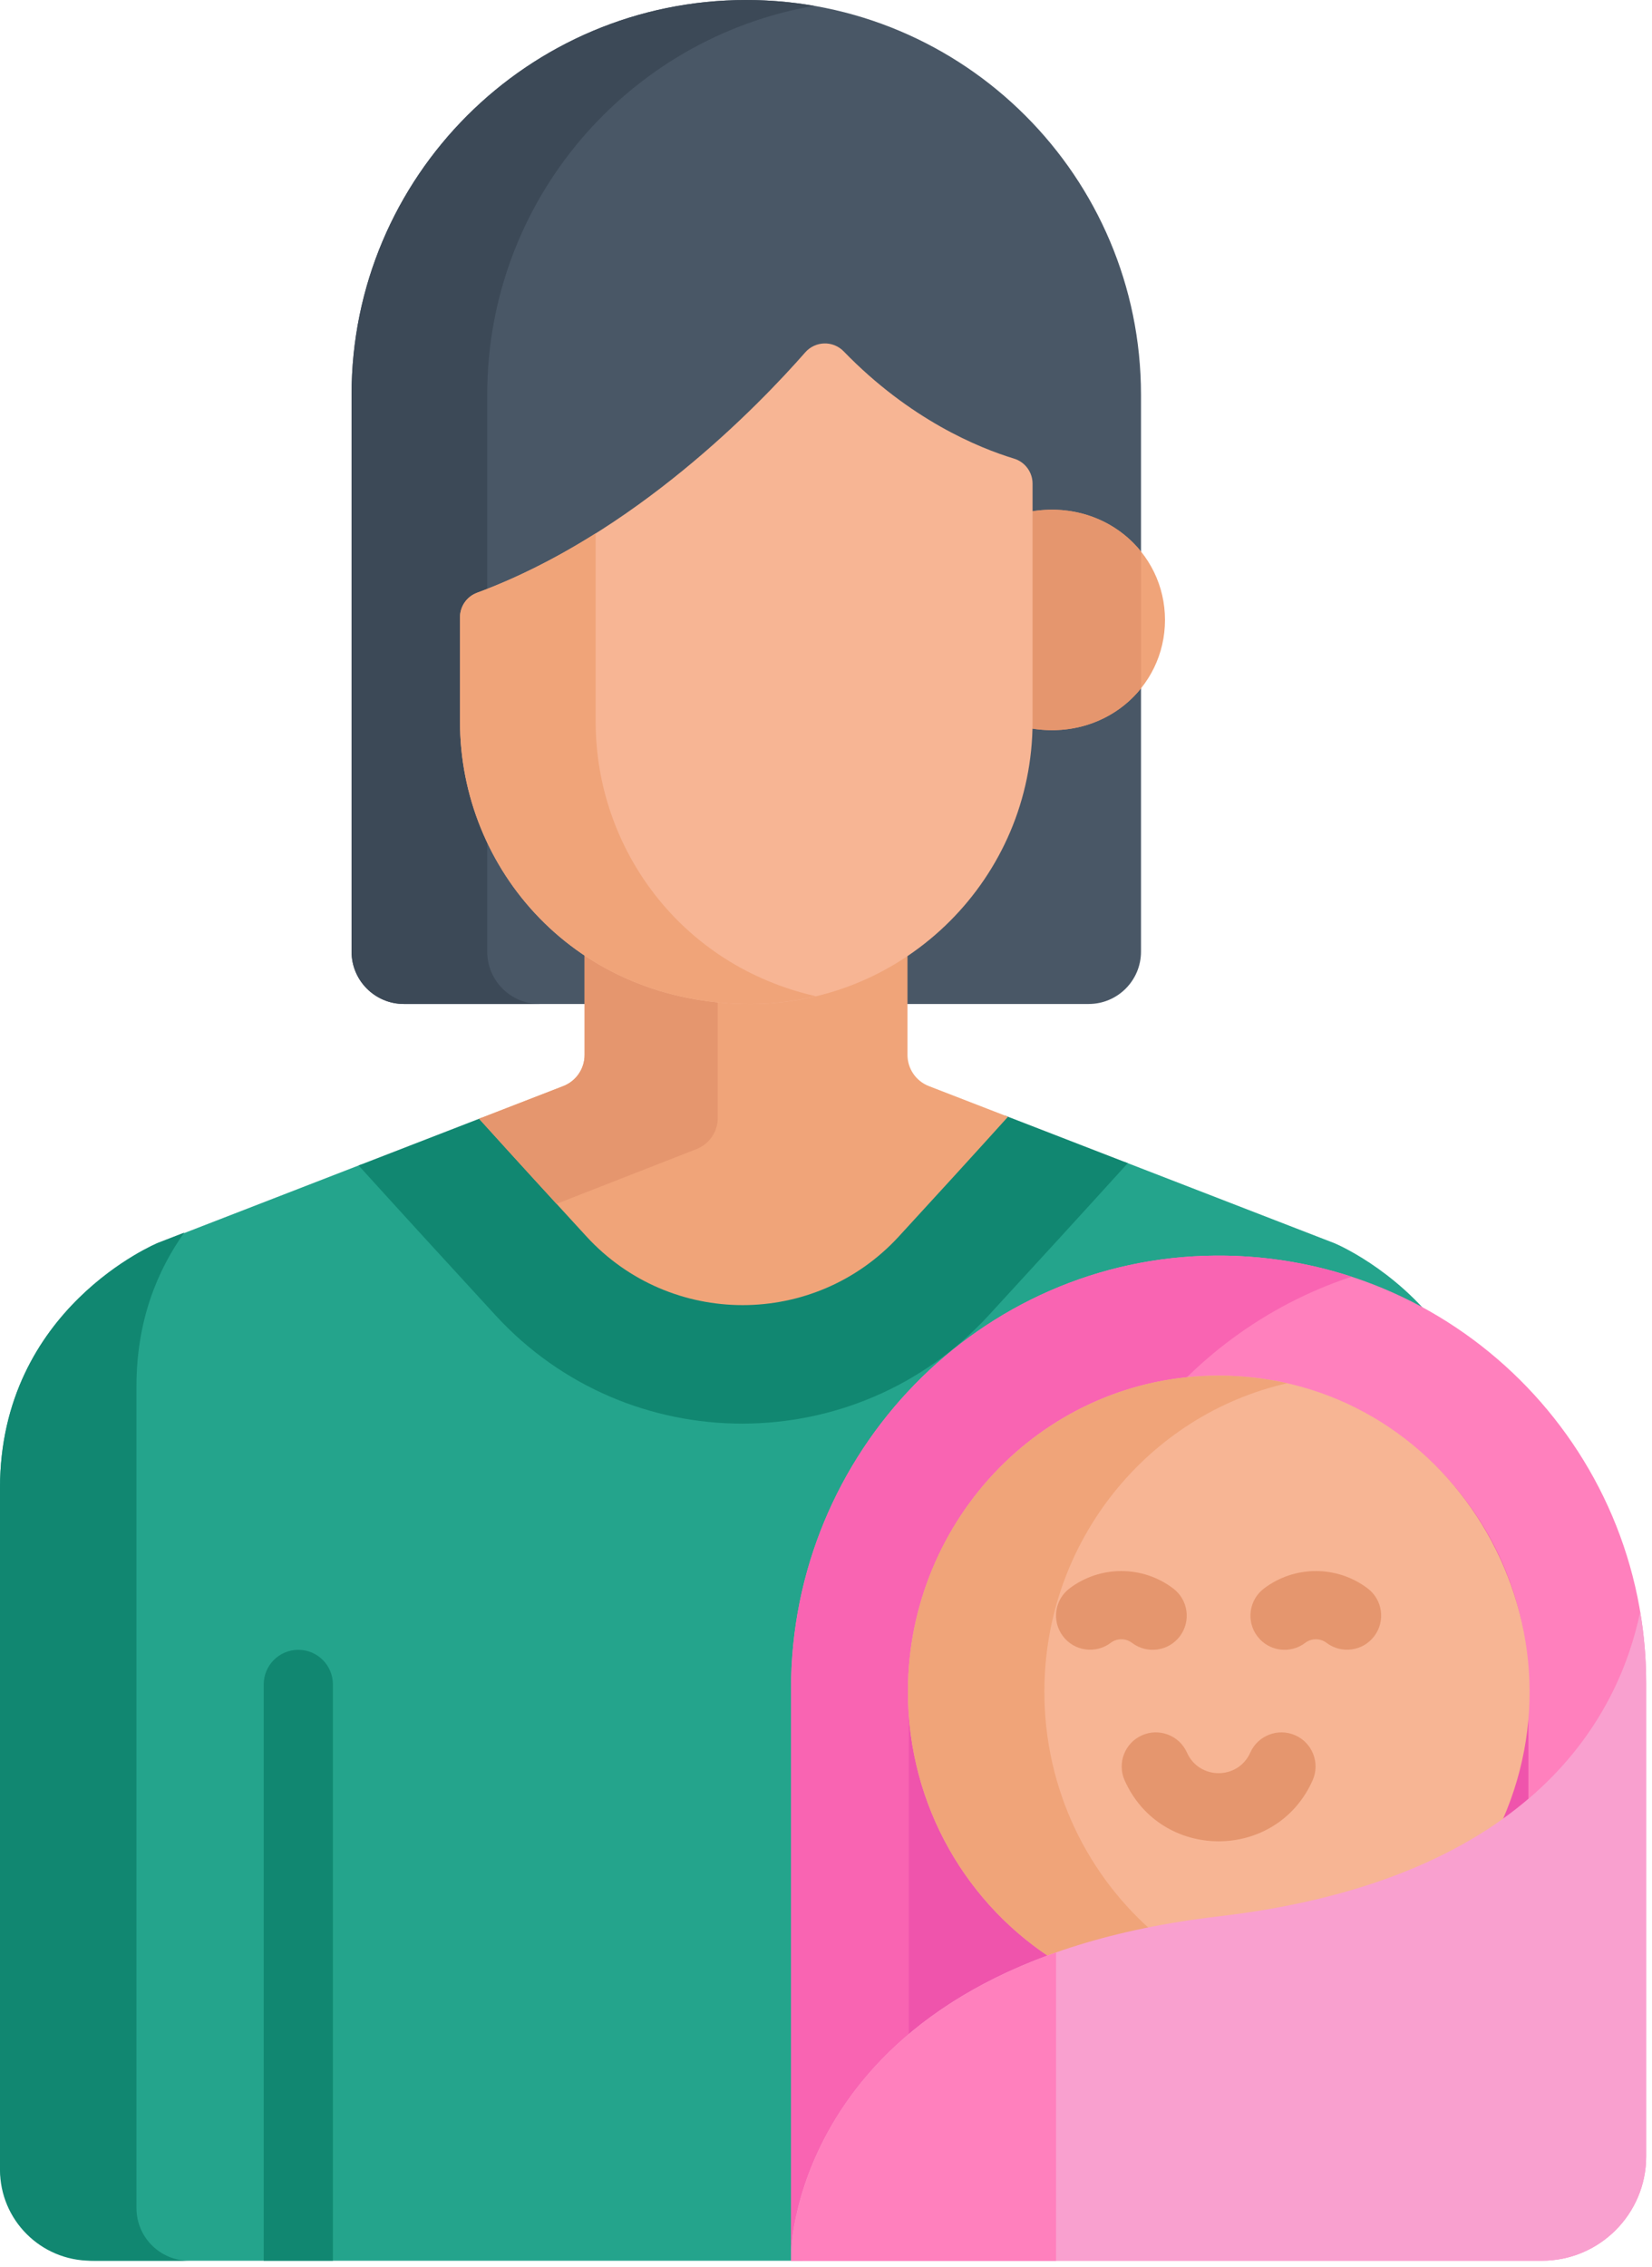
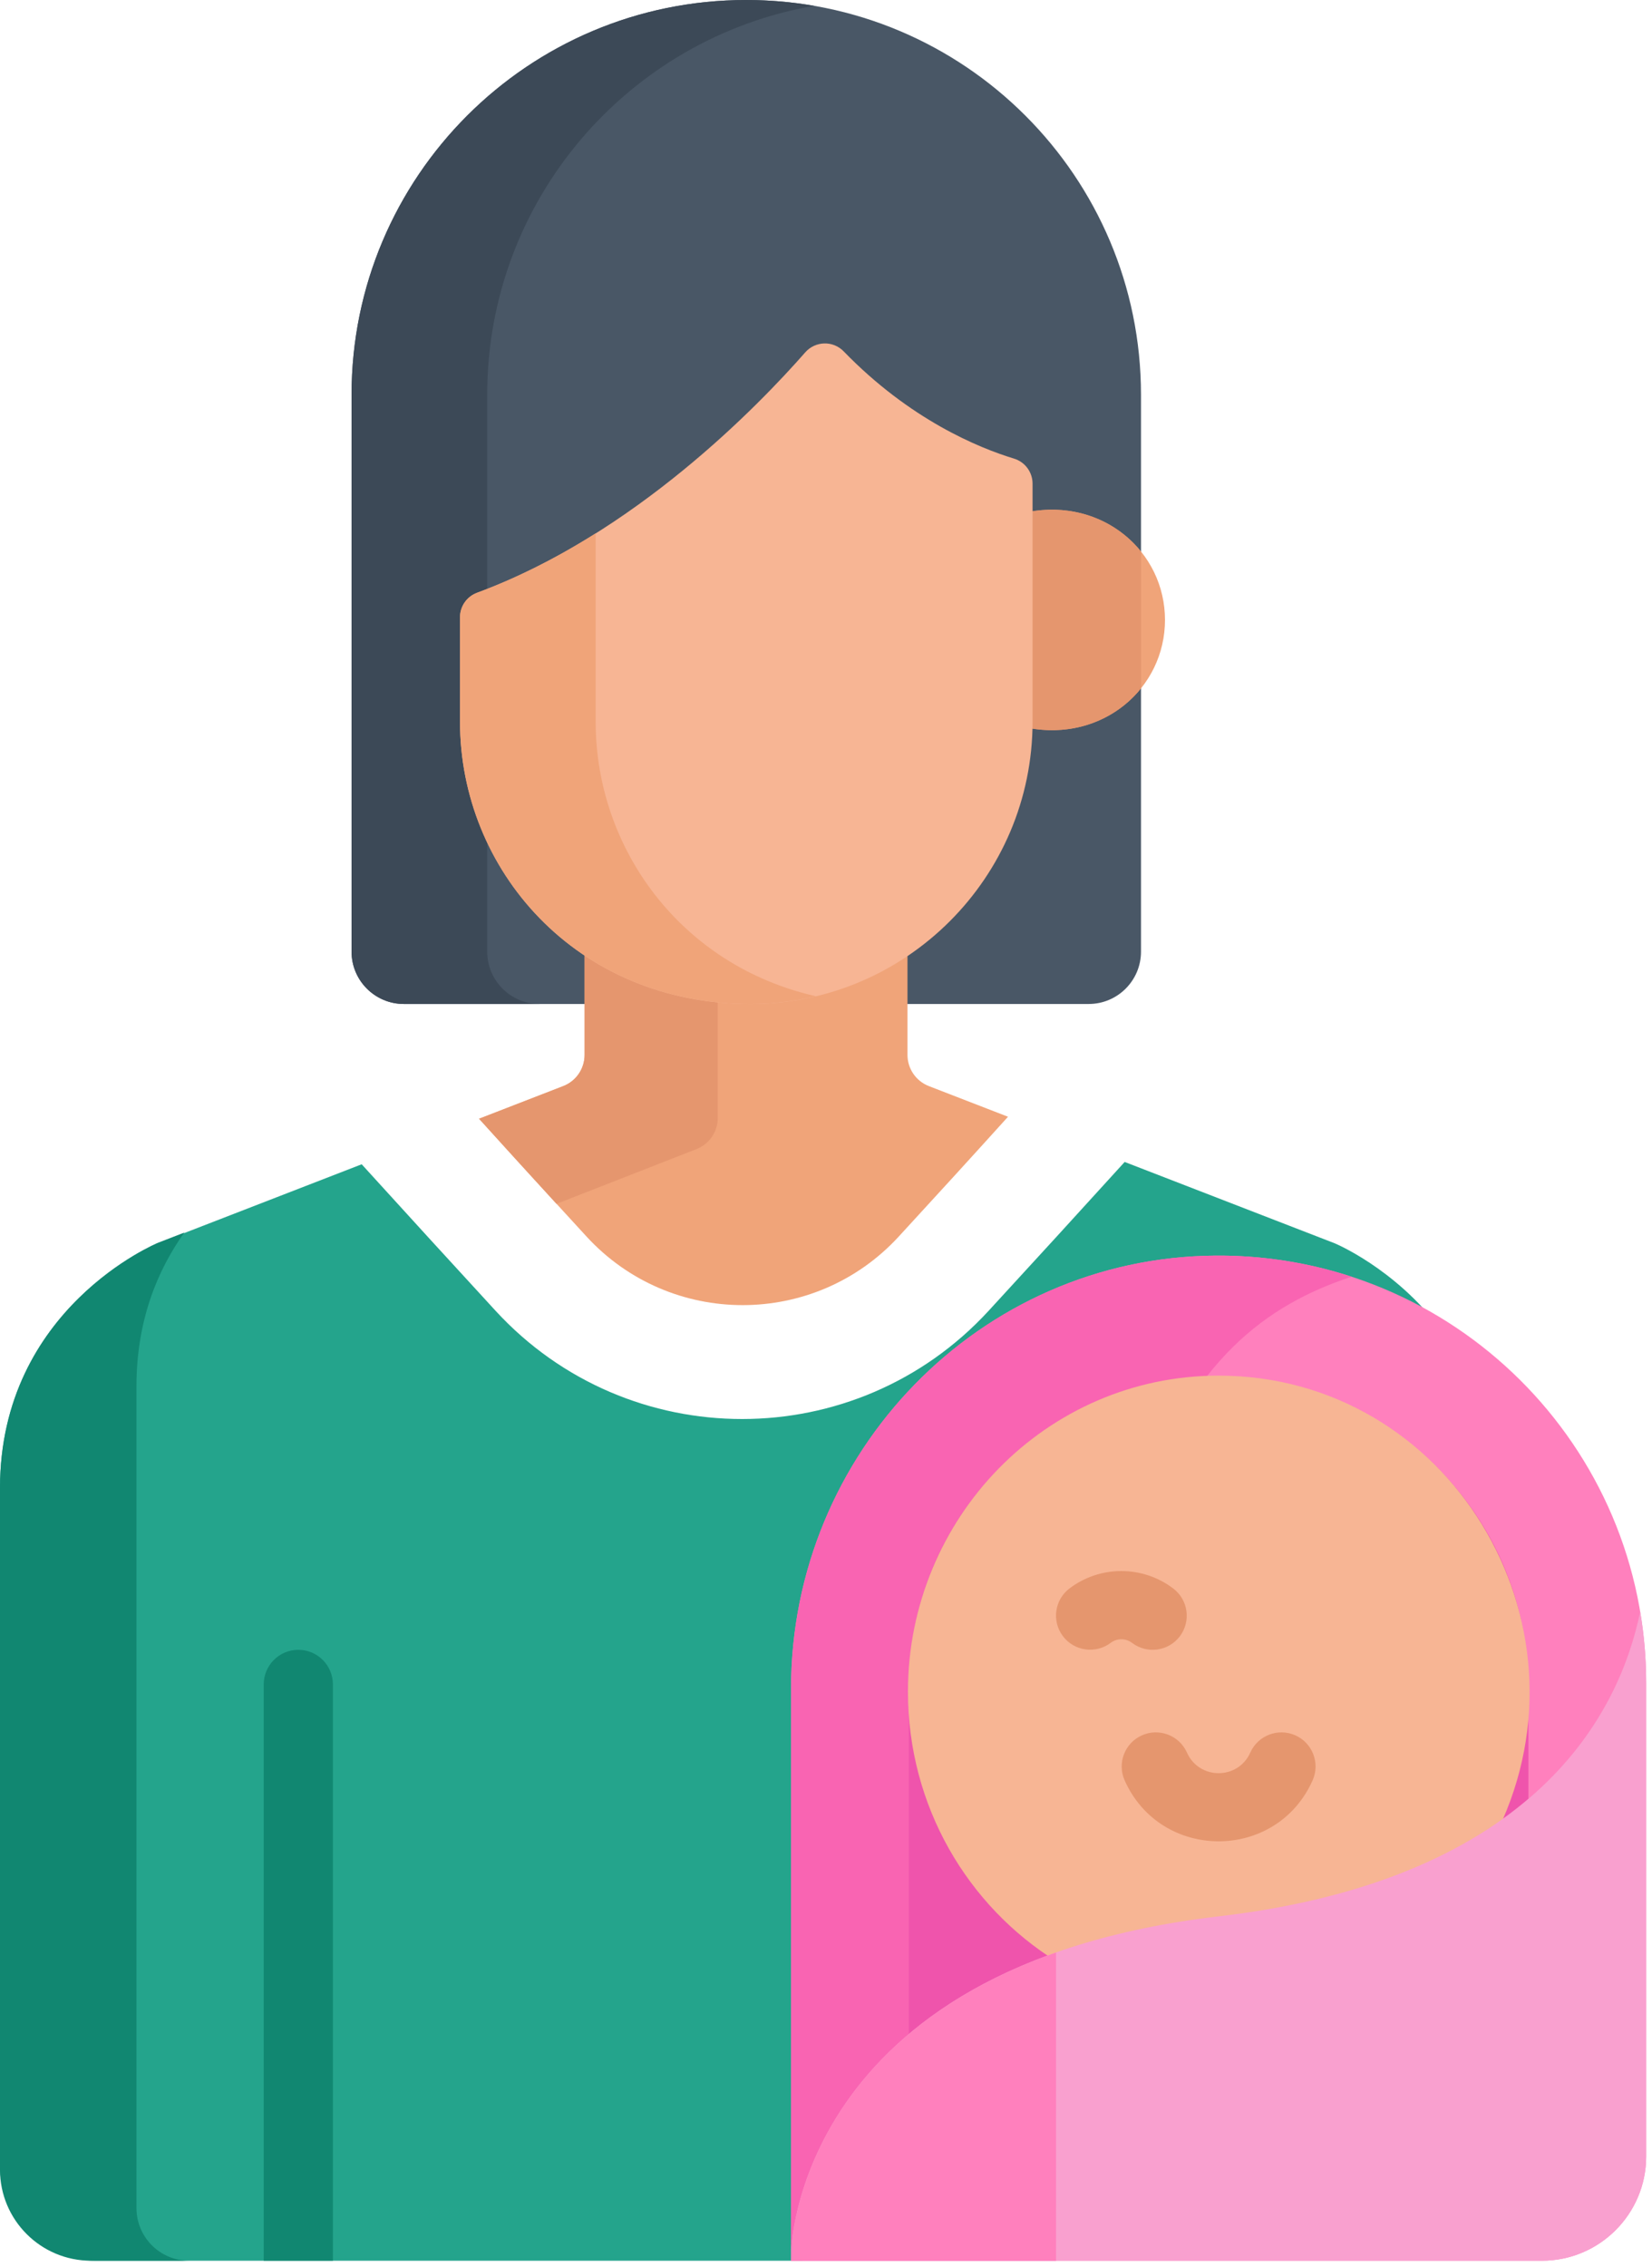
<svg xmlns="http://www.w3.org/2000/svg" width="86" height="118" viewBox="0 0 86 118" fill="none">
  <path d="M38.849 0C27.5 0 18.301 9.2 18.301 20.549V49.531C18.301 51.035 19.521 52.255 21.025 52.255H56.674C58.178 52.255 59.398 51.035 59.398 49.531C59.398 43.474 59.398 26.293 59.398 20.549C59.398 9.2 50.199 0 38.849 0Z" fill="#495766" />
  <path d="M25.363 49.531C25.363 49.229 25.363 20.851 25.363 20.549C25.363 10.404 32.714 1.978 42.38 0.303C41.233 0.104 40.053 0 38.849 0C27.5 0 18.301 9.2 18.301 20.549V49.531C18.301 51.035 19.521 52.255 21.025 52.255H28.087C26.582 52.255 25.363 51.035 25.363 49.531Z" fill="#3C4957" />
  <path d="M63.582 66.08C67.757 66.05 71.663 67.185 74.998 69.179C72.601 65.997 69.477 64.709 69.477 64.709L58.548 60.477C56.237 63.023 53.808 65.678 51.466 68.224C44.56 75.734 32.708 75.735 25.8 68.225C23.497 65.718 21.107 63.108 18.829 60.598L8.223 64.709C8.223 64.709 0 68.089 0 77.464V112.719C0 115.45 2.216 117.666 4.947 117.666H41.8V88.303C41.8 76.202 51.48 66.17 63.582 66.08Z" fill="#24A48C" />
-   <path d="M52.316 58.062C50.554 60.012 48.626 62.122 46.785 64.123C42.413 68.877 34.91 68.878 30.538 64.124C28.73 62.157 26.836 60.087 25.101 58.167L18.668 60.66C20.994 63.224 23.444 65.9 25.801 68.464C32.707 75.975 44.561 75.974 51.467 68.463C53.862 65.859 56.352 63.139 58.71 60.539L52.316 58.062Z" fill="#118771" />
  <path d="M17.33 117.667V87.67C17.33 86.675 16.524 85.869 15.529 85.869C14.535 85.869 13.729 86.675 13.729 87.67V117.667H17.33Z" fill="#118771" />
  <path d="M47.242 54.905V49.039C44.903 50.614 42.088 51.534 39.062 51.534C35.72 51.534 32.798 50.586 30.433 49.01V54.905C30.433 55.624 29.992 56.269 29.322 56.529L24.939 58.228C26.718 60.197 28.673 62.337 30.537 64.363C34.909 69.117 42.412 69.117 46.784 64.363C48.681 62.3 50.672 60.122 52.475 58.124L48.355 56.529C47.684 56.269 47.242 55.623 47.242 54.905Z" fill="#F0A479" />
  <path d="M36.252 59.81C36.923 59.551 37.365 58.905 37.365 58.187V51.448C34.725 51.185 32.389 50.313 30.433 49.01V54.905C30.433 55.624 29.992 56.269 29.322 56.529L24.939 58.228C26.225 59.651 27.603 61.163 28.972 62.658L36.252 59.81Z" fill="#E5966E" />
  <path d="M53.516 26.649V37.566C53.516 37.672 53.511 37.777 53.508 37.883C57.404 38.63 60.647 35.831 60.647 32.266C60.647 28.705 57.407 25.908 53.516 26.649Z" fill="#F0A479" />
  <path d="M59.406 28.715C58.113 27.1 55.941 26.188 53.516 26.649V37.566C53.516 37.672 53.511 37.777 53.508 37.883C55.937 38.348 58.112 37.435 59.406 35.818V28.715Z" fill="#E5966E" />
  <path d="M52.787 23.869C50.958 23.313 47.374 21.85 43.922 18.289C43.358 17.708 42.436 17.751 41.92 18.339C39.5 21.098 32.993 27.841 24.838 30.851C24.303 31.049 23.947 31.558 23.947 32.129V37.566C23.947 45.24 29.96 52.256 39.063 52.256C47.163 52.256 53.753 45.666 53.753 37.566V25.173C53.753 24.573 53.361 24.044 52.787 23.869Z" fill="#F7B594" />
  <path d="M31.009 37.565V27.762C29.102 28.961 27.03 30.041 24.837 30.851C24.302 31.048 23.947 31.558 23.947 32.128V37.565C23.947 45.24 29.96 52.255 39.062 52.255C40.236 52.255 41.378 52.113 42.474 51.851C35.45 50.262 31.009 44.16 31.009 37.565Z" fill="#F0A479" />
  <path d="M7.104 114.927C7.104 108.073 7.104 80.634 7.104 72.151C7.104 68.726 8.202 66.105 9.595 64.152L8.224 64.684C8.224 64.684 0 68.065 0 77.439V112.928C0 115.545 2.122 117.666 4.739 117.666H9.844C8.33 117.666 7.104 116.439 7.104 114.927Z" fill="#118771" />
  <path d="M63.27 65.352C50.997 65.443 41.18 75.616 41.18 87.889V117.666H80.266C83.265 117.666 85.697 115.234 85.697 112.235V87.609C85.697 75.26 75.64 65.261 63.27 65.352Z" fill="#FF80BD" />
-   <path d="M70.361 66.45C68.131 65.721 65.747 65.333 63.269 65.352C50.996 65.443 41.18 75.616 41.18 87.889V117.666H54.975V87.889C54.975 77.957 61.404 69.402 70.361 66.45Z" fill="#F964B2" />
+   <path d="M70.361 66.45C68.131 65.721 65.747 65.333 63.269 65.352C50.996 65.443 41.18 75.616 41.18 87.889V117.666H54.975C54.975 77.957 61.404 69.402 70.361 66.45Z" fill="#F964B2" />
  <path d="M63.439 99.745C71.197 98.839 76.261 96.445 79.565 93.629V87.809C79.565 78.903 72.346 71.684 63.439 71.684C54.532 71.684 47.312 78.903 47.312 87.809V105.87C50.603 103.09 55.661 100.652 63.439 99.745Z" fill="#EF54AC" />
  <path d="M55.037 102.11C57.41 101.27 60.186 100.611 63.437 100.225C70.037 99.441 74.692 97.565 77.976 95.26C83.205 84.368 75.385 71.598 63.437 71.598C54.472 71.598 47.266 79.009 47.266 88.05C47.266 94.007 50.378 99.223 55.037 102.11Z" fill="#F7B594" />
-   <path d="M54.368 88.05C54.368 80.234 59.757 73.639 67.011 71.995C65.87 71.738 64.677 71.598 63.438 71.598C54.472 71.598 47.266 79.01 47.266 88.05C47.266 94.007 50.378 99.224 55.037 102.111C56.589 101.562 58.316 101.092 60.23 100.723C56.65 97.706 54.368 93.15 54.368 88.05Z" fill="#F0A479" />
-   <path d="M65.457 85.167C64.864 84.386 65.017 83.272 65.798 82.679C67.395 81.467 69.603 81.469 71.196 82.672C71.978 83.264 72.133 84.377 71.541 85.159C70.951 85.942 69.837 86.096 69.055 85.505C68.738 85.266 68.284 85.251 67.945 85.507C67.168 86.098 66.053 85.952 65.457 85.167Z" fill="#E5966E" />
  <path d="M58.931 85.507C58.592 85.251 58.138 85.266 57.822 85.505C57.04 86.096 55.925 85.942 55.334 85.159C54.742 84.377 54.898 83.263 55.679 82.672C57.265 81.474 59.474 81.461 61.078 82.679C61.859 83.272 62.011 84.386 61.419 85.167C60.826 85.948 59.711 86.101 58.931 85.507Z" fill="#E5966E" />
  <path d="M58.547 92.665C58.148 91.77 58.55 90.72 59.446 90.32C60.342 89.921 61.392 90.323 61.791 91.219C62.428 92.647 64.451 92.646 65.087 91.219C65.486 90.324 66.536 89.922 67.433 90.32C68.329 90.72 68.731 91.77 68.331 92.665C66.444 96.896 60.431 96.889 58.547 92.665Z" fill="#E5966E" />
  <path d="M85.384 83.887C84.336 89.004 80.088 97.799 63.439 99.743C41.331 102.324 41.18 117.267 41.18 117.267V117.665H80.266C83.265 117.665 85.697 115.233 85.697 112.234V87.609C85.697 86.34 85.589 85.097 85.384 83.887Z" fill="#F9A0CF" />
  <path d="M41.18 117.267V117.666H54.975V101.623C41.312 106.428 41.181 117.236 41.18 117.267Z" fill="#FF80BD" />
</svg>